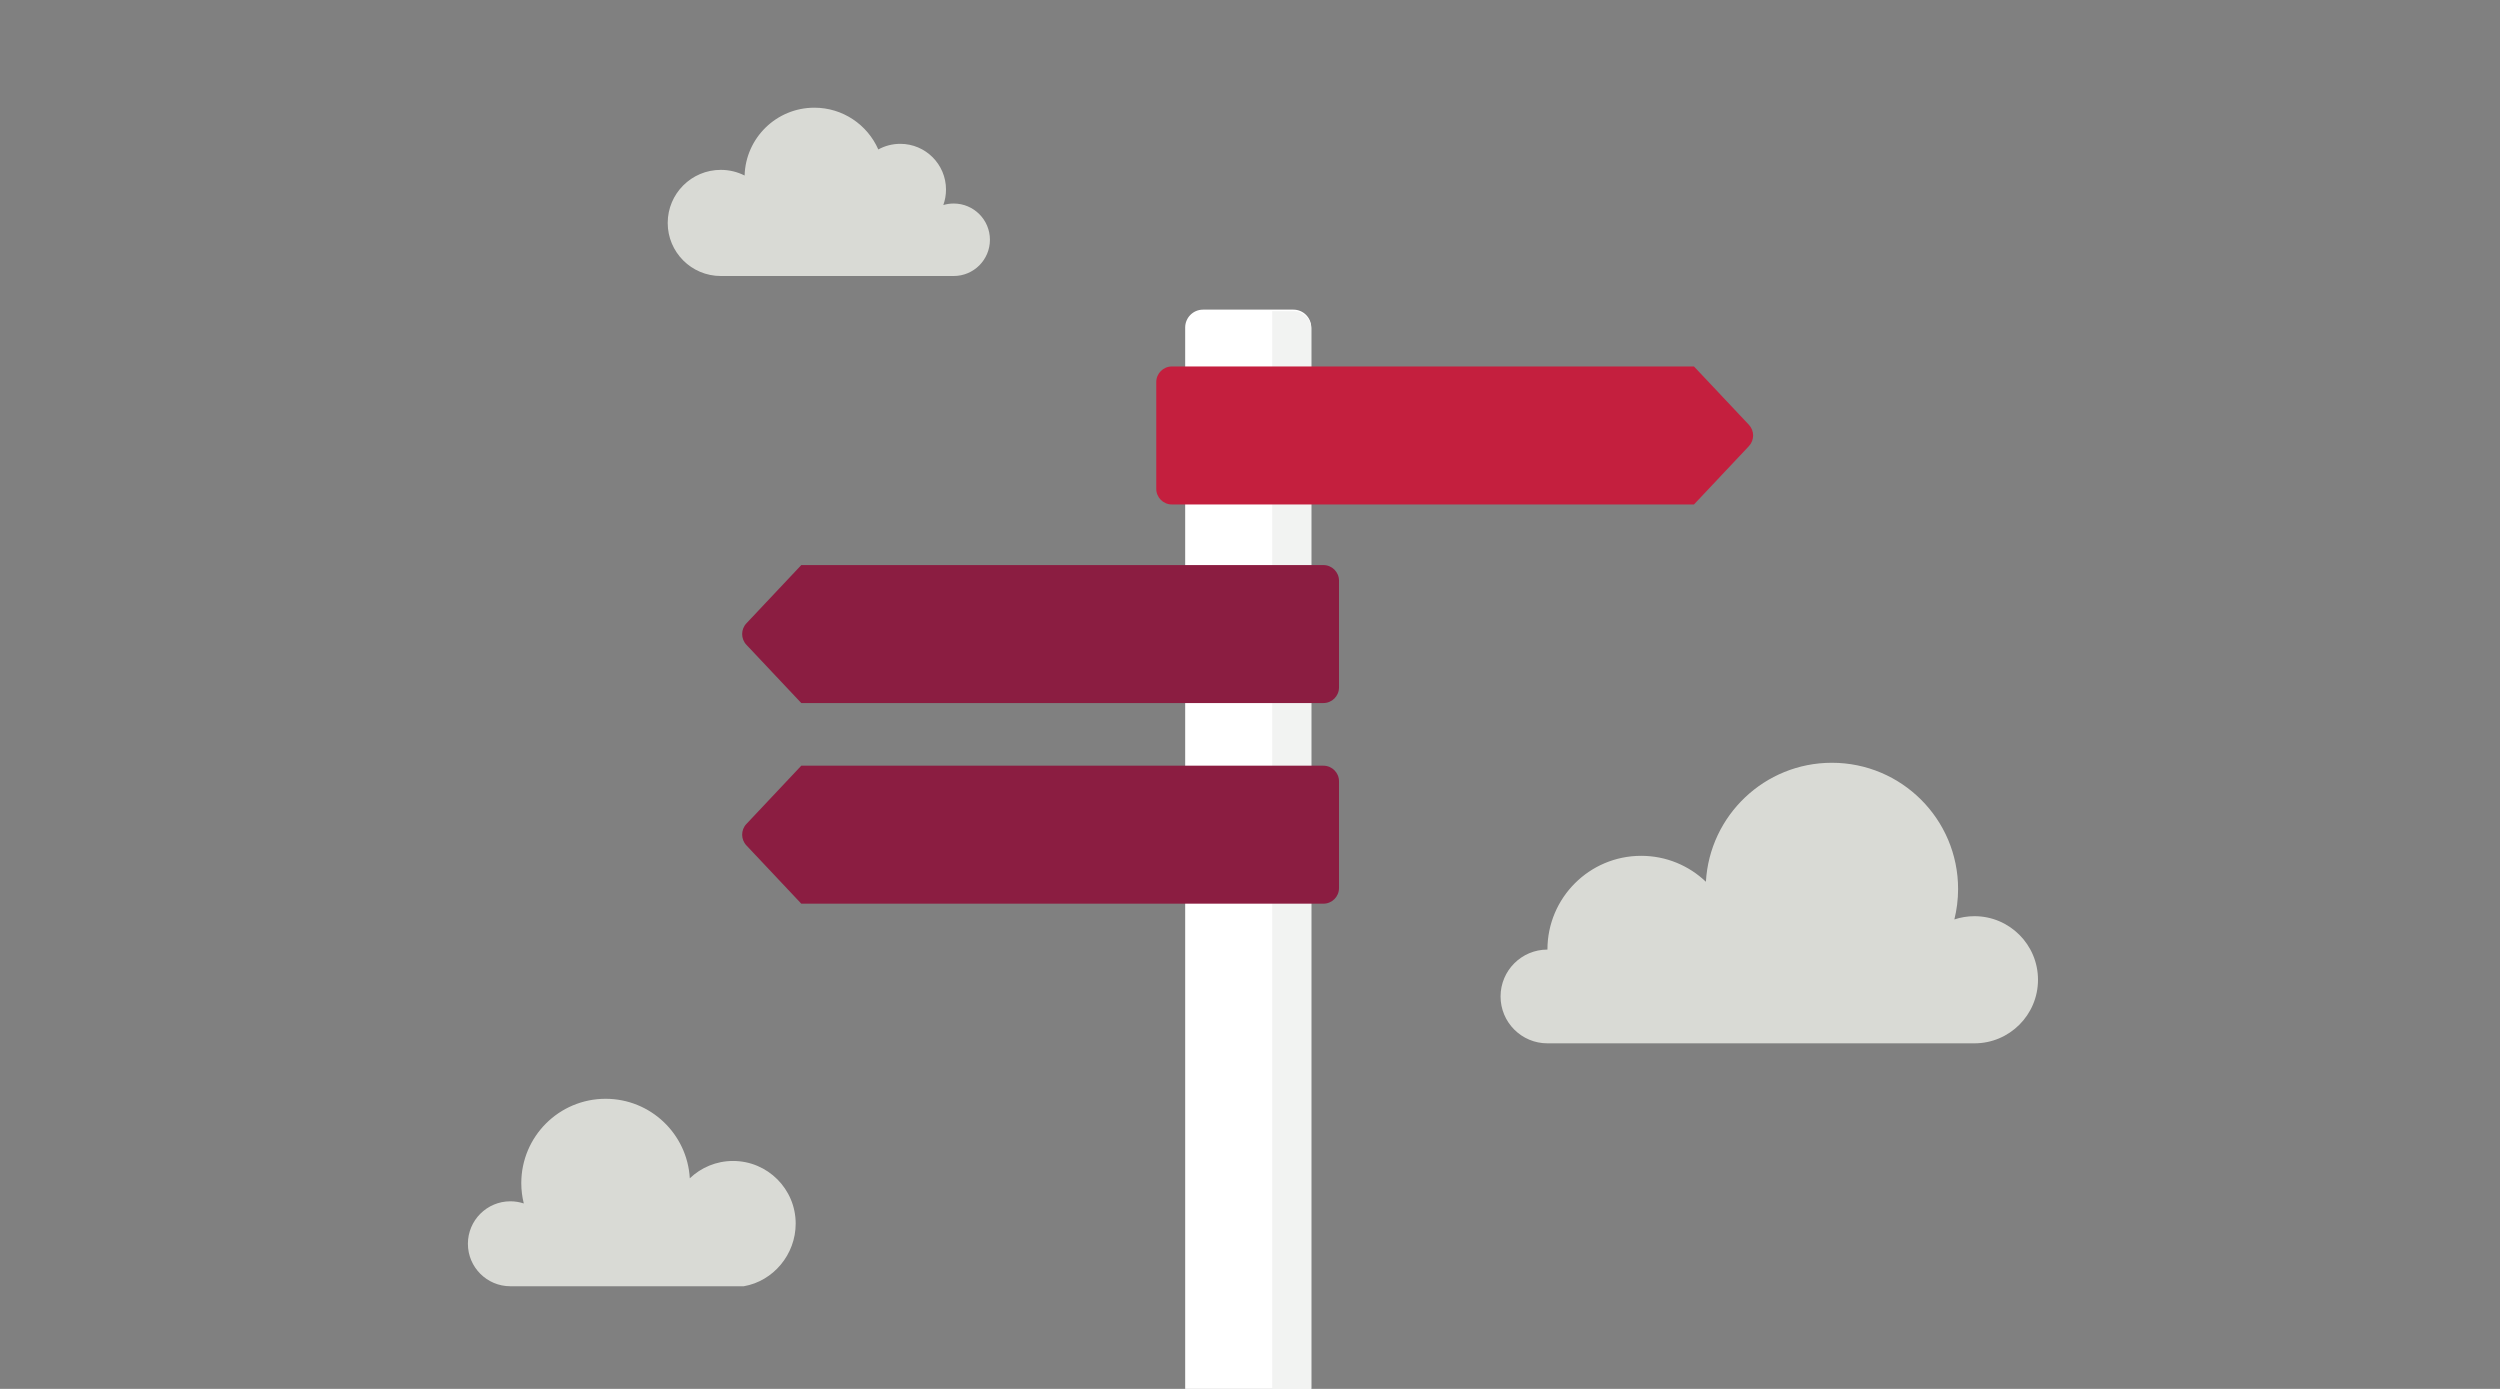
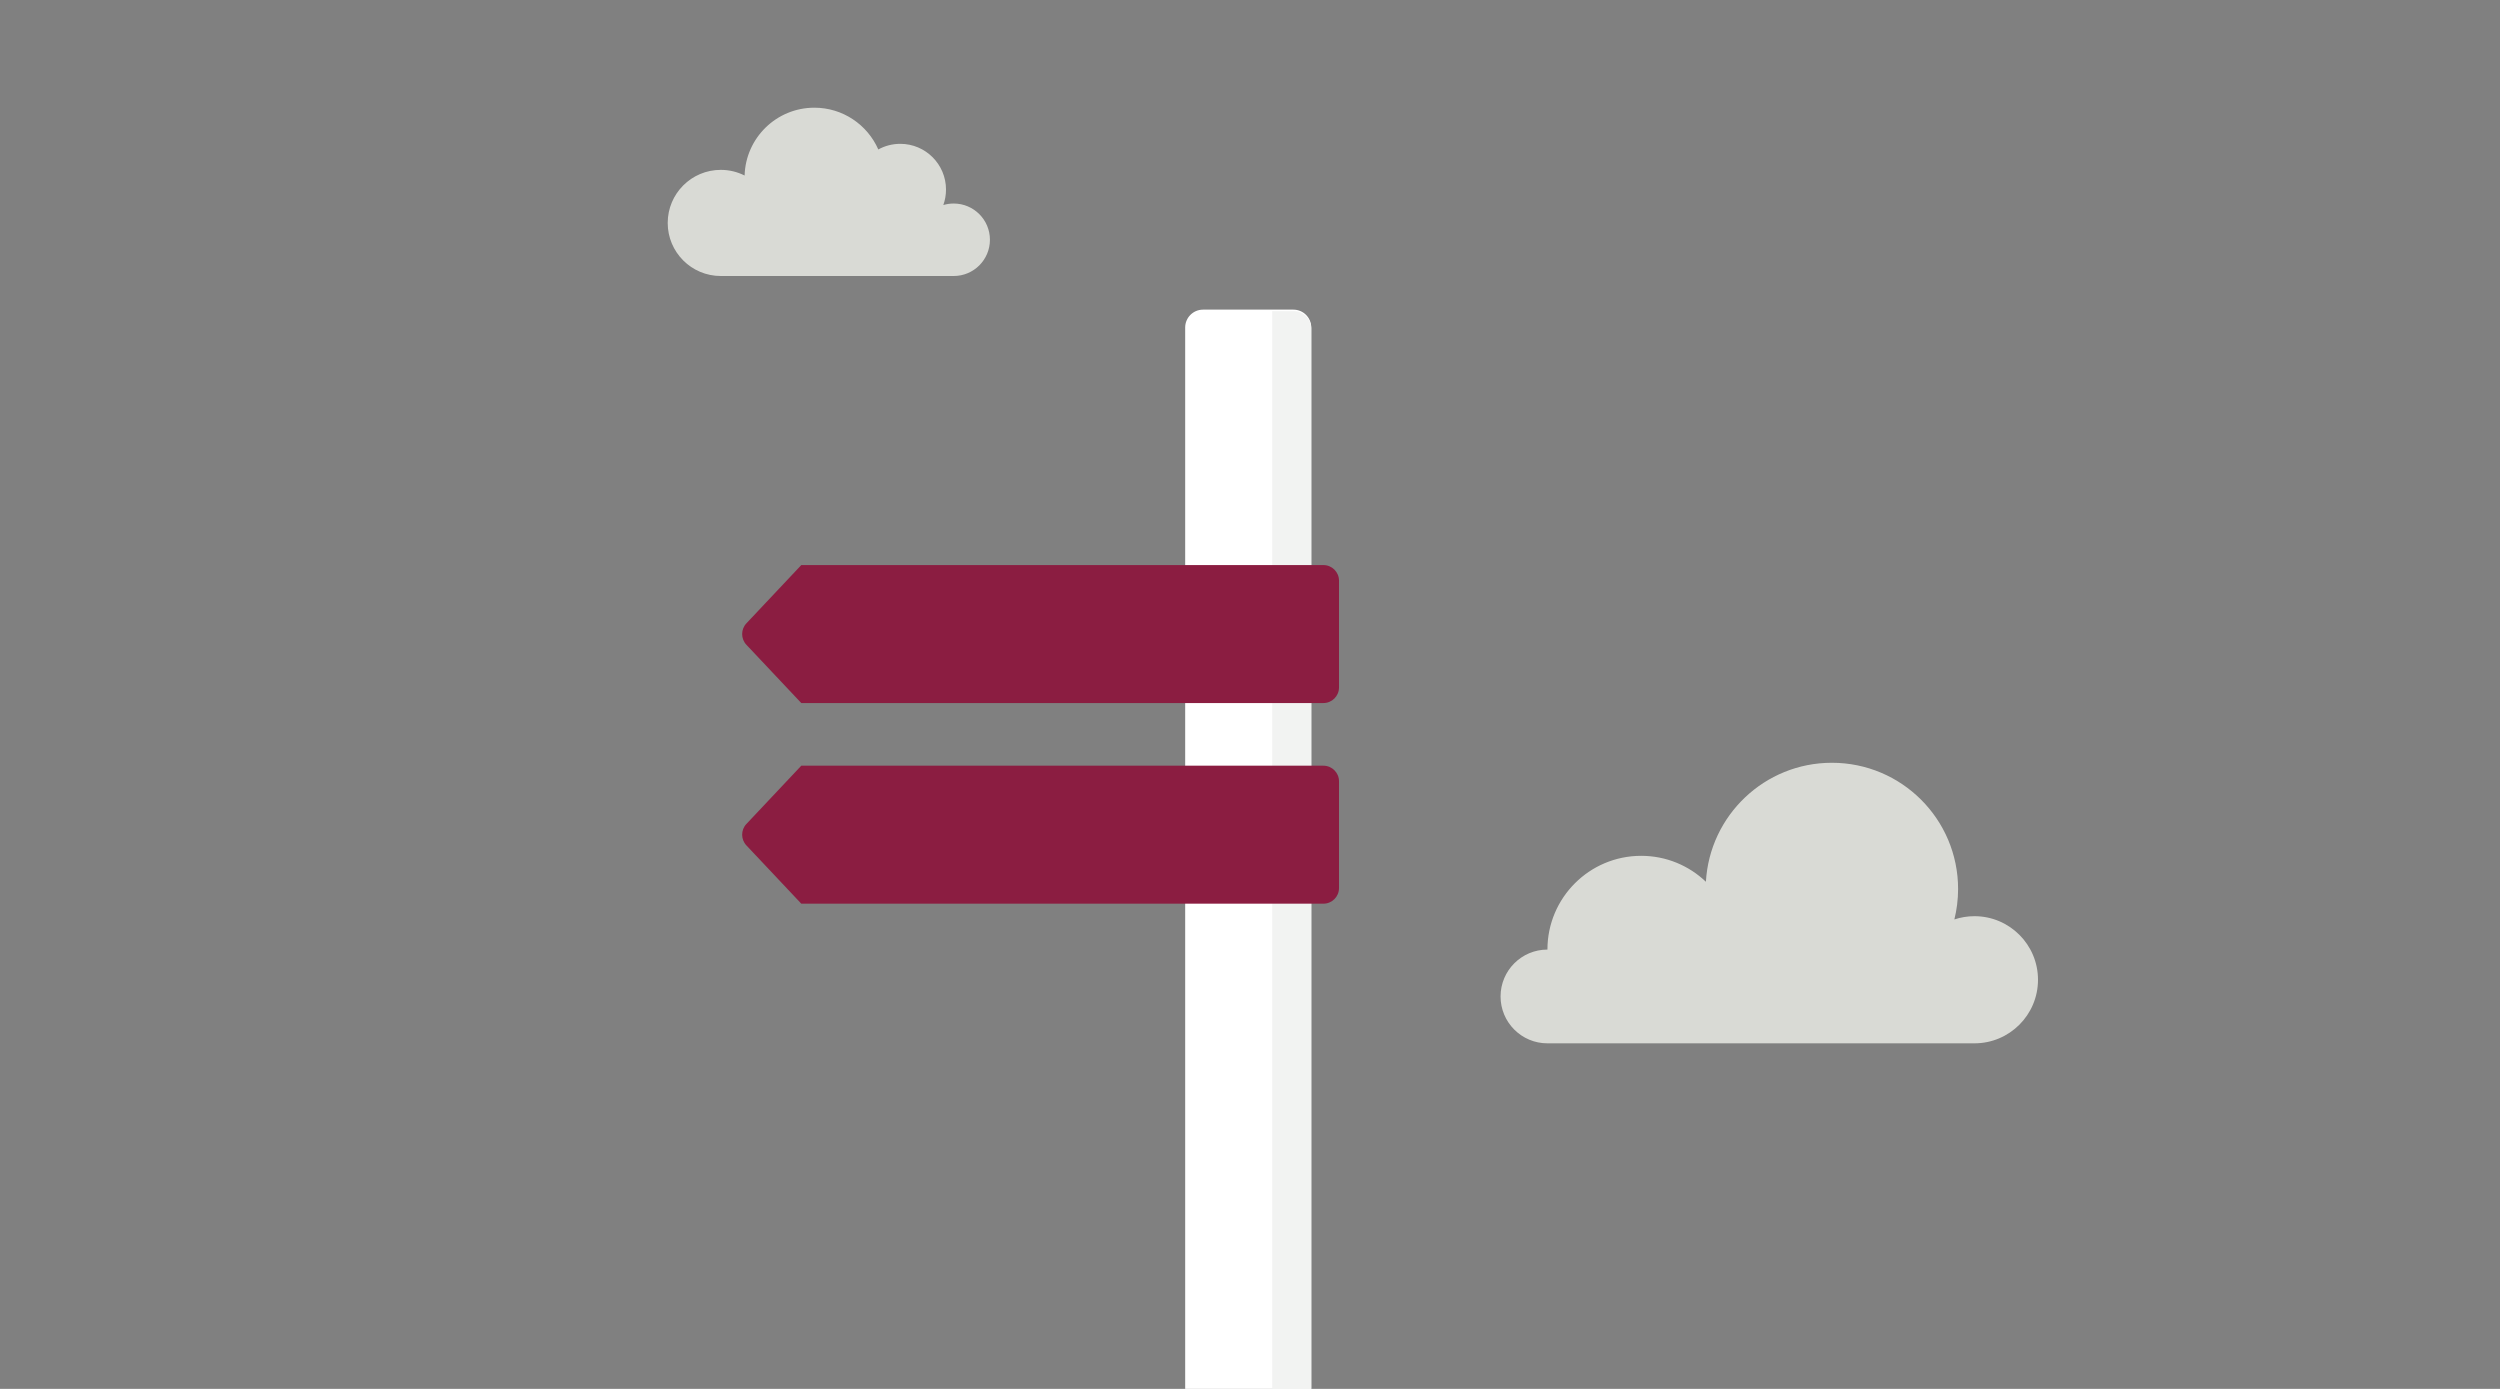
<svg xmlns="http://www.w3.org/2000/svg" width="450px" height="250px" viewBox="0 0 450 250" version="1.1">
  <rect x="0" y="0" width="450" height="250" fill="#808080" stroke="none" />
  <title>Illustrations/Grey/Objects/long-term-planning-direction-sign-450x250</title>
  <desc>Created with Sketch.</desc>
  <g id="Illustrations/Grey/Objects/long-term-planning-direction-sign-450x250" stroke="none" stroke-width="1" fill="none" fill-rule="evenodd">
-     <path d="M143.223,220.25 C143.223,225.819 139.185,230.61 133.877,231.526 L91.868,231.526 C87.645,231.526 84.222,228.103 84.222,223.88 C84.222,219.657 87.645,216.234 91.868,216.234 C92.711,216.234 93.522,216.373 94.281,216.625 C93.99,215.451 93.832,214.225 93.832,212.96 C93.832,204.578 100.628,197.782 109.011,197.782 C117.104,197.782 123.714,204.116 124.163,212.096 C126.187,210.163 128.927,208.974 131.947,208.974 C138.174,208.974 143.223,214.022 143.223,220.25" id="Fill-2" fill="#D9DAD5" />
    <path d="M171.664,36.635 C171.015,36.635 170.389,36.731 169.797,36.907 C170.11,36.038 170.281,35.1 170.281,34.123 C170.281,29.576 166.596,25.89 162.049,25.89 C160.615,25.89 159.268,26.258 158.093,26.903 C156.149,22.477 151.73,19.385 146.586,19.385 C139.766,19.385 134.219,24.82 134.03,31.594 C132.74,30.945 131.283,30.576 129.739,30.576 C124.464,30.576 120.187,34.853 120.187,40.129 C120.187,45.405 124.464,49.681 129.739,49.681 L171.664,49.681 C175.267,49.681 178.187,46.761 178.187,43.158 C178.187,39.556 175.267,36.635 171.664,36.635" id="Fill-4" fill="#D9DAD5" />
    <path d="M355.397,187.8 C361.716,187.8 366.839,182.677 366.839,176.357 C366.839,170.037 361.716,164.914 355.397,164.914 C354.134,164.914 352.921,165.122 351.786,165.5 C352.22,163.743 352.457,161.907 352.457,160.015 C352.457,147.469 342.286,137.299 329.741,137.299 C317.629,137.299 307.735,146.778 307.063,158.72 C304.035,155.828 299.933,154.049 295.415,154.049 C286.094,154.049 278.539,161.604 278.539,170.924 C273.878,170.924 270.101,174.702 270.101,179.362 C270.101,184.022 273.878,187.8 278.539,187.8 L355.397,187.8 Z" id="Fill-6" fill="#D9DAD5" />
    <path d="M236.029,250.251 L236.029,58.954 C236.029,57.176 234.588,55.734 232.809,55.734 L216.551,55.734 C214.773,55.734 213.332,57.176 213.332,58.954 L213.332,250.251 L236.029,250.251 Z" id="Fill-8" fill="#FFFFFF" />
    <path d="M236.029,250.517 L236.029,59.166 C236.029,57.418 234.611,56 232.863,56 L228.996,56 L228.996,250.517 L236.029,250.517 Z" id="Fill-10" fill="#F2F3F2" />
-     <path d="M304.916,90.804 L314.796,80.313 C315.817,79.229 315.817,77.539 314.796,76.455 L304.916,65.965 L210.94,65.965 C209.387,65.965 208.127,67.224 208.127,68.778 L208.127,87.991 C208.127,89.544 209.387,90.804 210.94,90.804 L304.916,90.804 Z" id="Fill-12" fill="#C41F3E" />
    <path d="M144.233,101.711 L134.352,112.202 C133.333,113.285 133.333,114.976 134.352,116.059 L144.233,126.55 L238.209,126.55 C239.762,126.55 241.022,125.291 241.022,123.737 L241.022,104.524 C241.022,102.97 239.762,101.711 238.209,101.711 L144.233,101.711 Z" id="Fill-14" fill="#8B1D41" />
    <path d="M144.233,137.825 L134.352,148.316 C133.333,149.399 133.333,151.09 134.352,152.173 L144.233,162.664 L238.209,162.664 C239.762,162.664 241.022,161.405 241.022,159.851 L241.022,140.638 C241.022,139.084 239.762,137.825 238.209,137.825 L144.233,137.825 Z" id="Fill-16" fill="#8B1D41" />
  </g>
</svg>